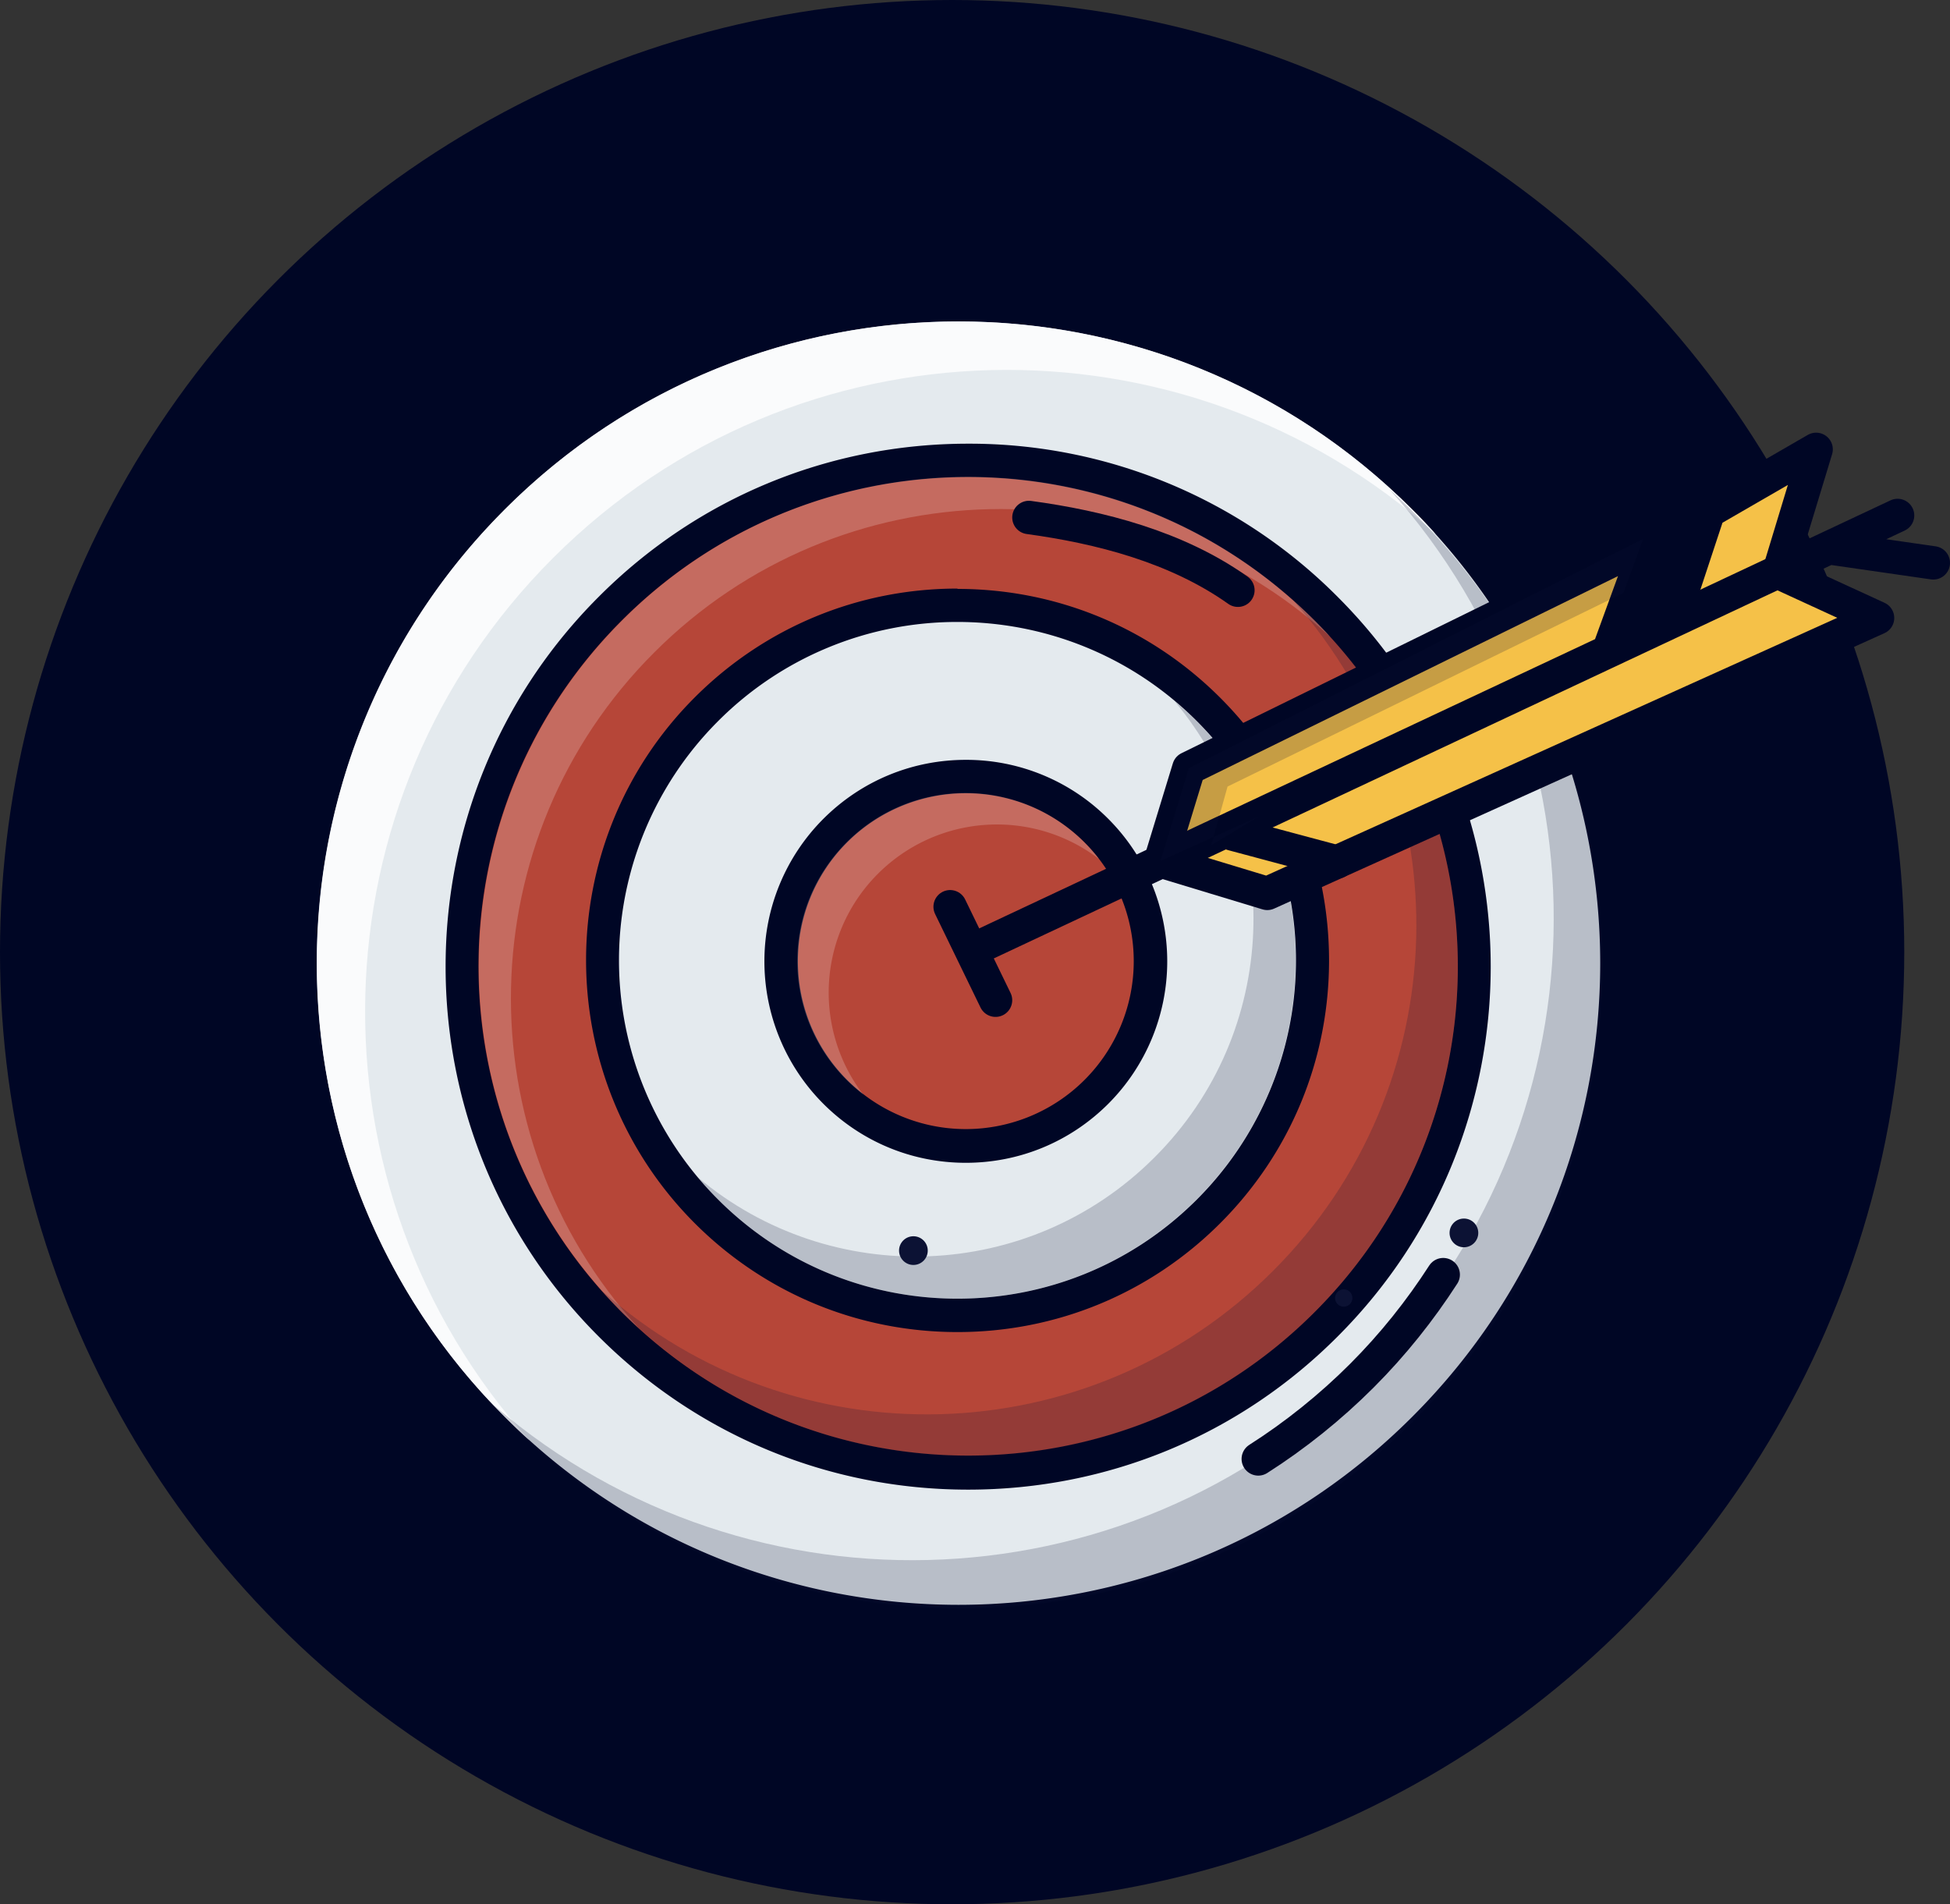
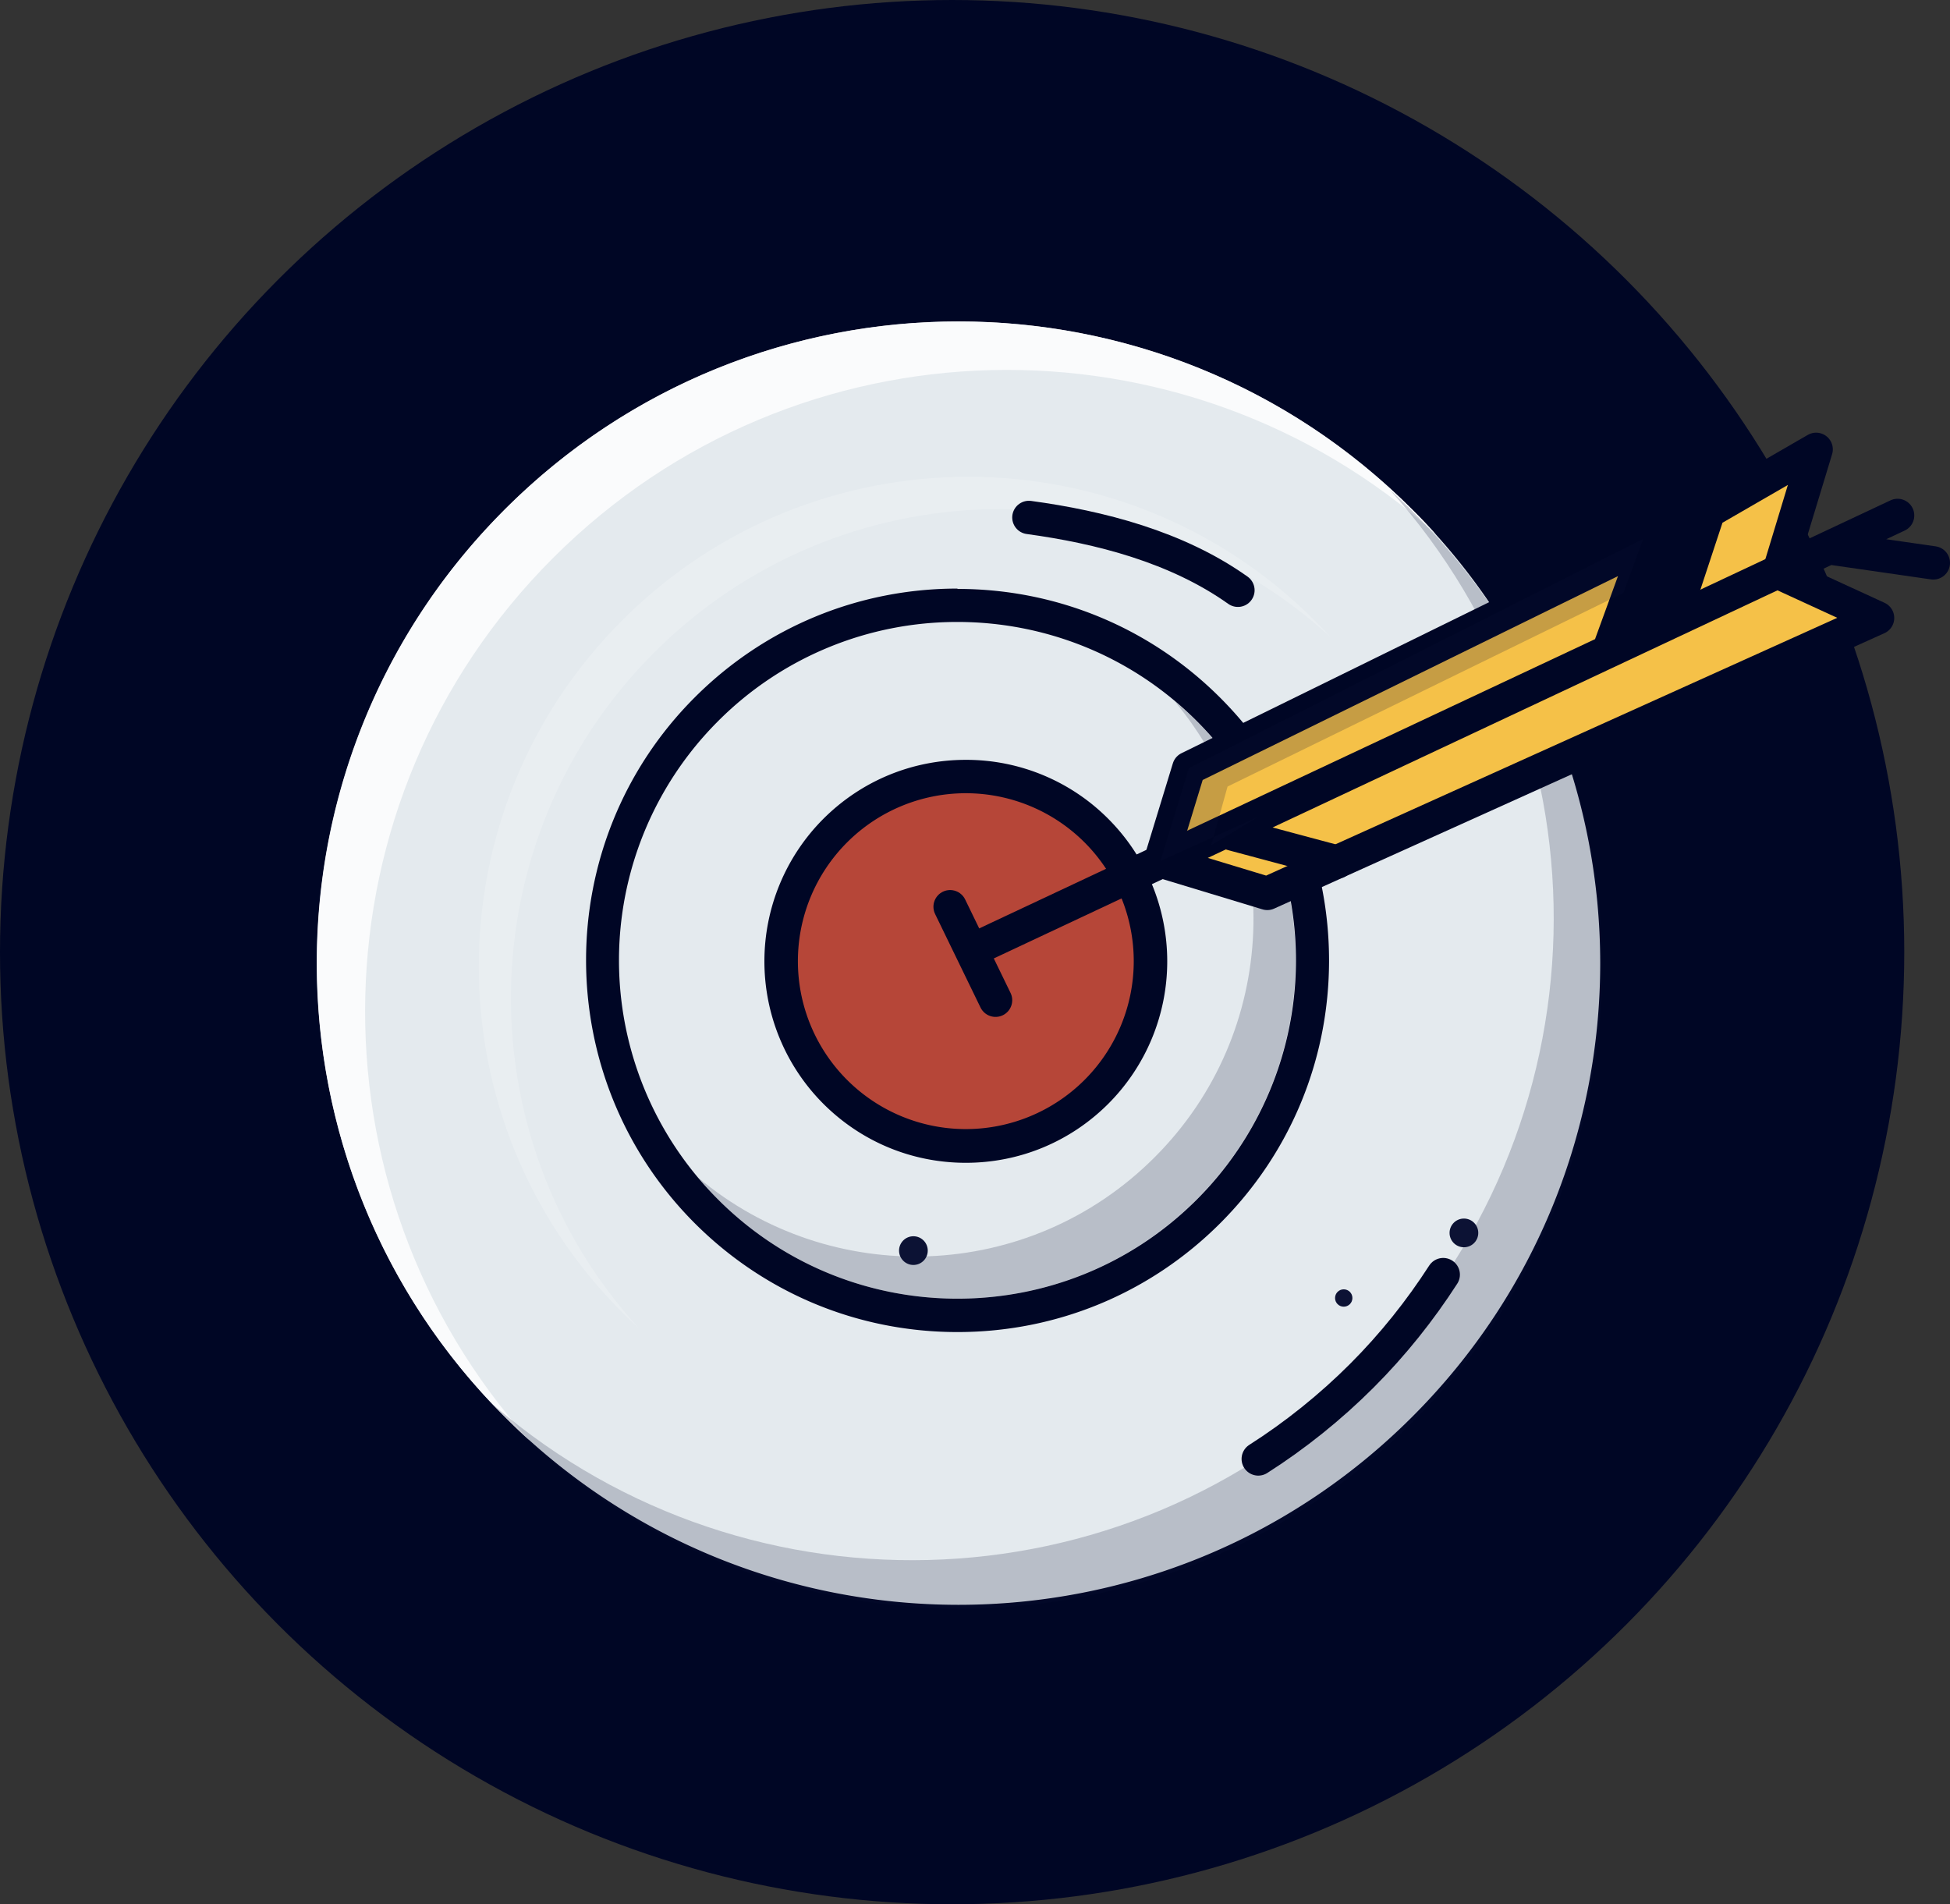
<svg xmlns="http://www.w3.org/2000/svg" id="Layer_2" data-name="Layer 2" viewBox="0 0 58.41 57.04">
  <rect x="0" y="0" width="58.41" height="57.04" fill="#333333" stroke="none" />
  <defs>
    <style>.cls-1,.cls-2{fill:#0c1234}.cls-3{fill:#000625}.cls-4{fill:none;stroke:#000625;stroke-linecap:round;stroke-linejoin:round}.cls-6{fill:#fff}.cls-2,.cls-6{opacity:.2}.cls-8{fill:#b64638}.cls-9{fill:#e4eaee}</style>
  </defs>
  <g id="Layer_1-2" data-name="Layer 1">
    <circle cx="28.52" cy="28.52" r="28.52" class="cls-3" />
    <path d="M28.71 48.58a19.6 19.6 0 0 1-13.95-5.78c-7.69-7.69-7.69-20.2 0-27.89 3.72-3.73 8.68-5.78 13.95-5.78s10.22 2.05 13.95 5.78c7.69 7.69 7.69 20.2 0 27.89a19.61 19.61 0 0 1-13.95 5.78" class="cls-9" />
    <path d="M28.71 9.63c4.92 0 9.84 1.88 13.59 5.63 7.51 7.51 7.51 19.68 0 27.18-3.75 3.75-8.67 5.63-13.59 5.63s-9.84-1.88-13.59-5.63c-7.51-7.51-7.51-19.68 0-27.18 3.75-3.75 8.67-5.63 13.59-5.63m0-1c-5.4 0-10.48 2.1-14.3 5.92s-5.92 8.9-5.92 14.3 2.1 10.48 5.92 14.3 8.9 5.92 14.3 5.92 10.48-2.1 14.3-5.92 5.92-8.9 5.92-14.3-2.1-10.48-5.92-14.3a20.1 20.1 0 0 0-14.3-5.92" class="cls-3" />
    <path d="M16.57 16.71c7.26-7.26 18.89-7.5 26.44-.71-.23-.25-.46-.5-.71-.74-7.51-7.51-19.68-7.51-27.18 0s-7.51 19.68 0 27.18c.24.24.49.48.74.71-6.79-7.55-6.56-19.18.71-26.44" style="fill:#fff;opacity:.8" />
    <path d="M40.91 41.1c7.26-7.26 7.5-18.89.71-26.44.25.23.5.46.74.71 7.51 7.51 7.51 19.68 0 27.18-7.51 7.51-19.68 7.51-27.18 0-.24-.24-.48-.49-.71-.74 7.55 6.79 19.18 6.56 26.44-.71" class="cls-2" />
-     <path d="M29 44.11c-4.05 0-7.86-1.58-10.72-4.44-5.91-5.91-5.91-15.53 0-21.44 2.86-2.86 6.67-4.44 10.72-4.44s7.86 1.58 10.72 4.44c5.91 5.91 5.91 15.53 0 21.44A15.07 15.07 0 0 1 29 44.11" class="cls-8" />
-     <path d="M29 14.29c3.75 0 7.5 1.43 10.37 4.29 5.73 5.73 5.73 15.01 0 20.73-2.86 2.86-6.61 4.29-10.37 4.29s-7.5-1.43-10.37-4.29c-5.73-5.73-5.73-15.01 0-20.73 2.86-2.86 6.61-4.29 10.37-4.29m0-1c-4.18 0-8.12 1.63-11.07 4.59-6.11 6.11-6.11 16.04 0 22.15 2.96 2.96 6.89 4.59 11.07 4.59s8.12-1.63 11.07-4.59c6.11-6.11 6.11-16.04 0-22.15A15.55 15.55 0 0 0 29 13.29" class="cls-3" />
    <path d="M19.6 19.54c5.56-5.56 14.49-5.72 20.24-.47-.15-.17-.31-.33-.47-.49-5.73-5.73-15.01-5.73-20.73 0-5.73 5.73-5.73 15.01 0 20.73.16.16.33.32.49.47-5.25-5.75-5.1-14.68.47-20.24" class="cls-6" />
    <path d="M30.82 15.5c2.13.29 4.43.88 6.26 2.18" class="cls-4" />
-     <path d="M39.37 18.58c-.21-.21-.42-.41-.64-.6 5.12 5.76 4.92 14.58-.6 20.09-5.52 5.52-14.34 5.72-20.09.6.19.22.39.43.6.64 5.73 5.73 15.01 5.73 20.73 0 5.73-5.73 5.73-15.01 0-20.73" class="cls-2" />
    <path d="M28.68 39.4c-2.84 0-5.51-1.11-7.52-3.12s-3.11-4.68-3.11-7.52 1.11-5.51 3.11-7.52c2.01-2.01 4.68-3.12 7.52-3.12s5.51 1.11 7.52 3.12 3.11 4.68 3.11 7.52-1.11 5.51-3.11 7.52a10.57 10.57 0 0 1-7.52 3.12" class="cls-9" />
    <path d="M28.68 18.63c2.59 0 5.19.99 7.17 2.97a10.13 10.13 0 0 1 0 14.33c-1.98 1.98-4.57 2.97-7.17 2.97s-5.19-.99-7.17-2.97a10.13 10.13 0 0 1 0-14.33 10.1 10.1 0 0 1 7.17-2.97m0-1c-2.97 0-5.77 1.16-7.87 3.26-4.34 4.34-4.34 11.4 0 15.75 2.1 2.1 4.9 3.26 7.87 3.26s5.77-1.16 7.87-3.26 3.26-4.9 3.26-7.87-1.16-5.77-3.26-7.87-4.9-3.26-7.87-3.26Z" class="cls-3" />
    <path d="M35.84 21.6q-.315-.315-.66-.6c3.34 3.98 3.15 9.93-.6 13.67-3.75 3.75-9.69 3.94-13.67.6q.285.345.6.66c3.96 3.96 10.37 3.96 14.33 0s3.96-10.37 0-14.33" class="cls-2" />
    <path d="M28.93 34.33a5.5 5.5 0 0 1-3.91-1.62 5.534 5.534 0 0 1 3.91-9.45c1.47 0 2.87.58 3.91 1.62a5.534 5.534 0 0 1-3.91 9.45" class="cls-8" />
    <path d="M28.93 23.76a5.028 5.028 0 1 1 0 10.06 5.028 5.028 0 1 1 0-10.06m0-1c-1.61 0-3.13.63-4.27 1.77a6.04 6.04 0 0 0 0 8.53c1.14 1.14 2.66 1.77 4.27 1.77s3.13-.63 4.27-1.77a6.04 6.04 0 0 0 0-8.53 6 6 0 0 0-4.27-1.77" class="cls-3" />
-     <path d="M26.3 26.17a5.04 5.04 0 0 1 6.62-.44c-.13-.17-.28-.34-.44-.5-1.97-1.97-5.15-1.97-7.12 0s-1.97 5.15 0 7.12c.16.16.33.3.5.44a5.03 5.03 0 0 1 .44-6.62" class="cls-6" />
    <circle cx="27.36" cy="37.46" r=".43" class="cls-1" />
    <circle cx="43.85" cy="36.93" r=".43" class="cls-1" />
    <circle cx="40.25" cy="38.88" r=".26" class="cls-1" />
    <path d="M43.23 38.18c-.69 1.07-1.5 2.09-2.44 3.03s-2 1.79-3.1 2.49" class="cls-4" />
    <path d="m49.36 16.26-13.75 6.75-.85 2.78 3.2.97 18.28-8.25-2.96-1.36 1.12-3.69-3.22 1.86-1.02 3.09-1.9.87z" style="stroke:#000625;stroke-linecap:round;stroke-linejoin:round;fill:#f5c148" />
    <path d="m40.05 25.82-3.14-.84M57.91 16.86l-3.12-.45M29.27 28.39l27.57-12.95" class="cls-4" />
    <path d="m34.76 25.79.85-2.78 13.61-6.87-.59 1.62-11.86 5.8-.49 1.76 1.42-.86" class="cls-2" />
    <path d="m29.82 29.96-1.36-2.8" class="cls-4" />
  </g>
</svg>